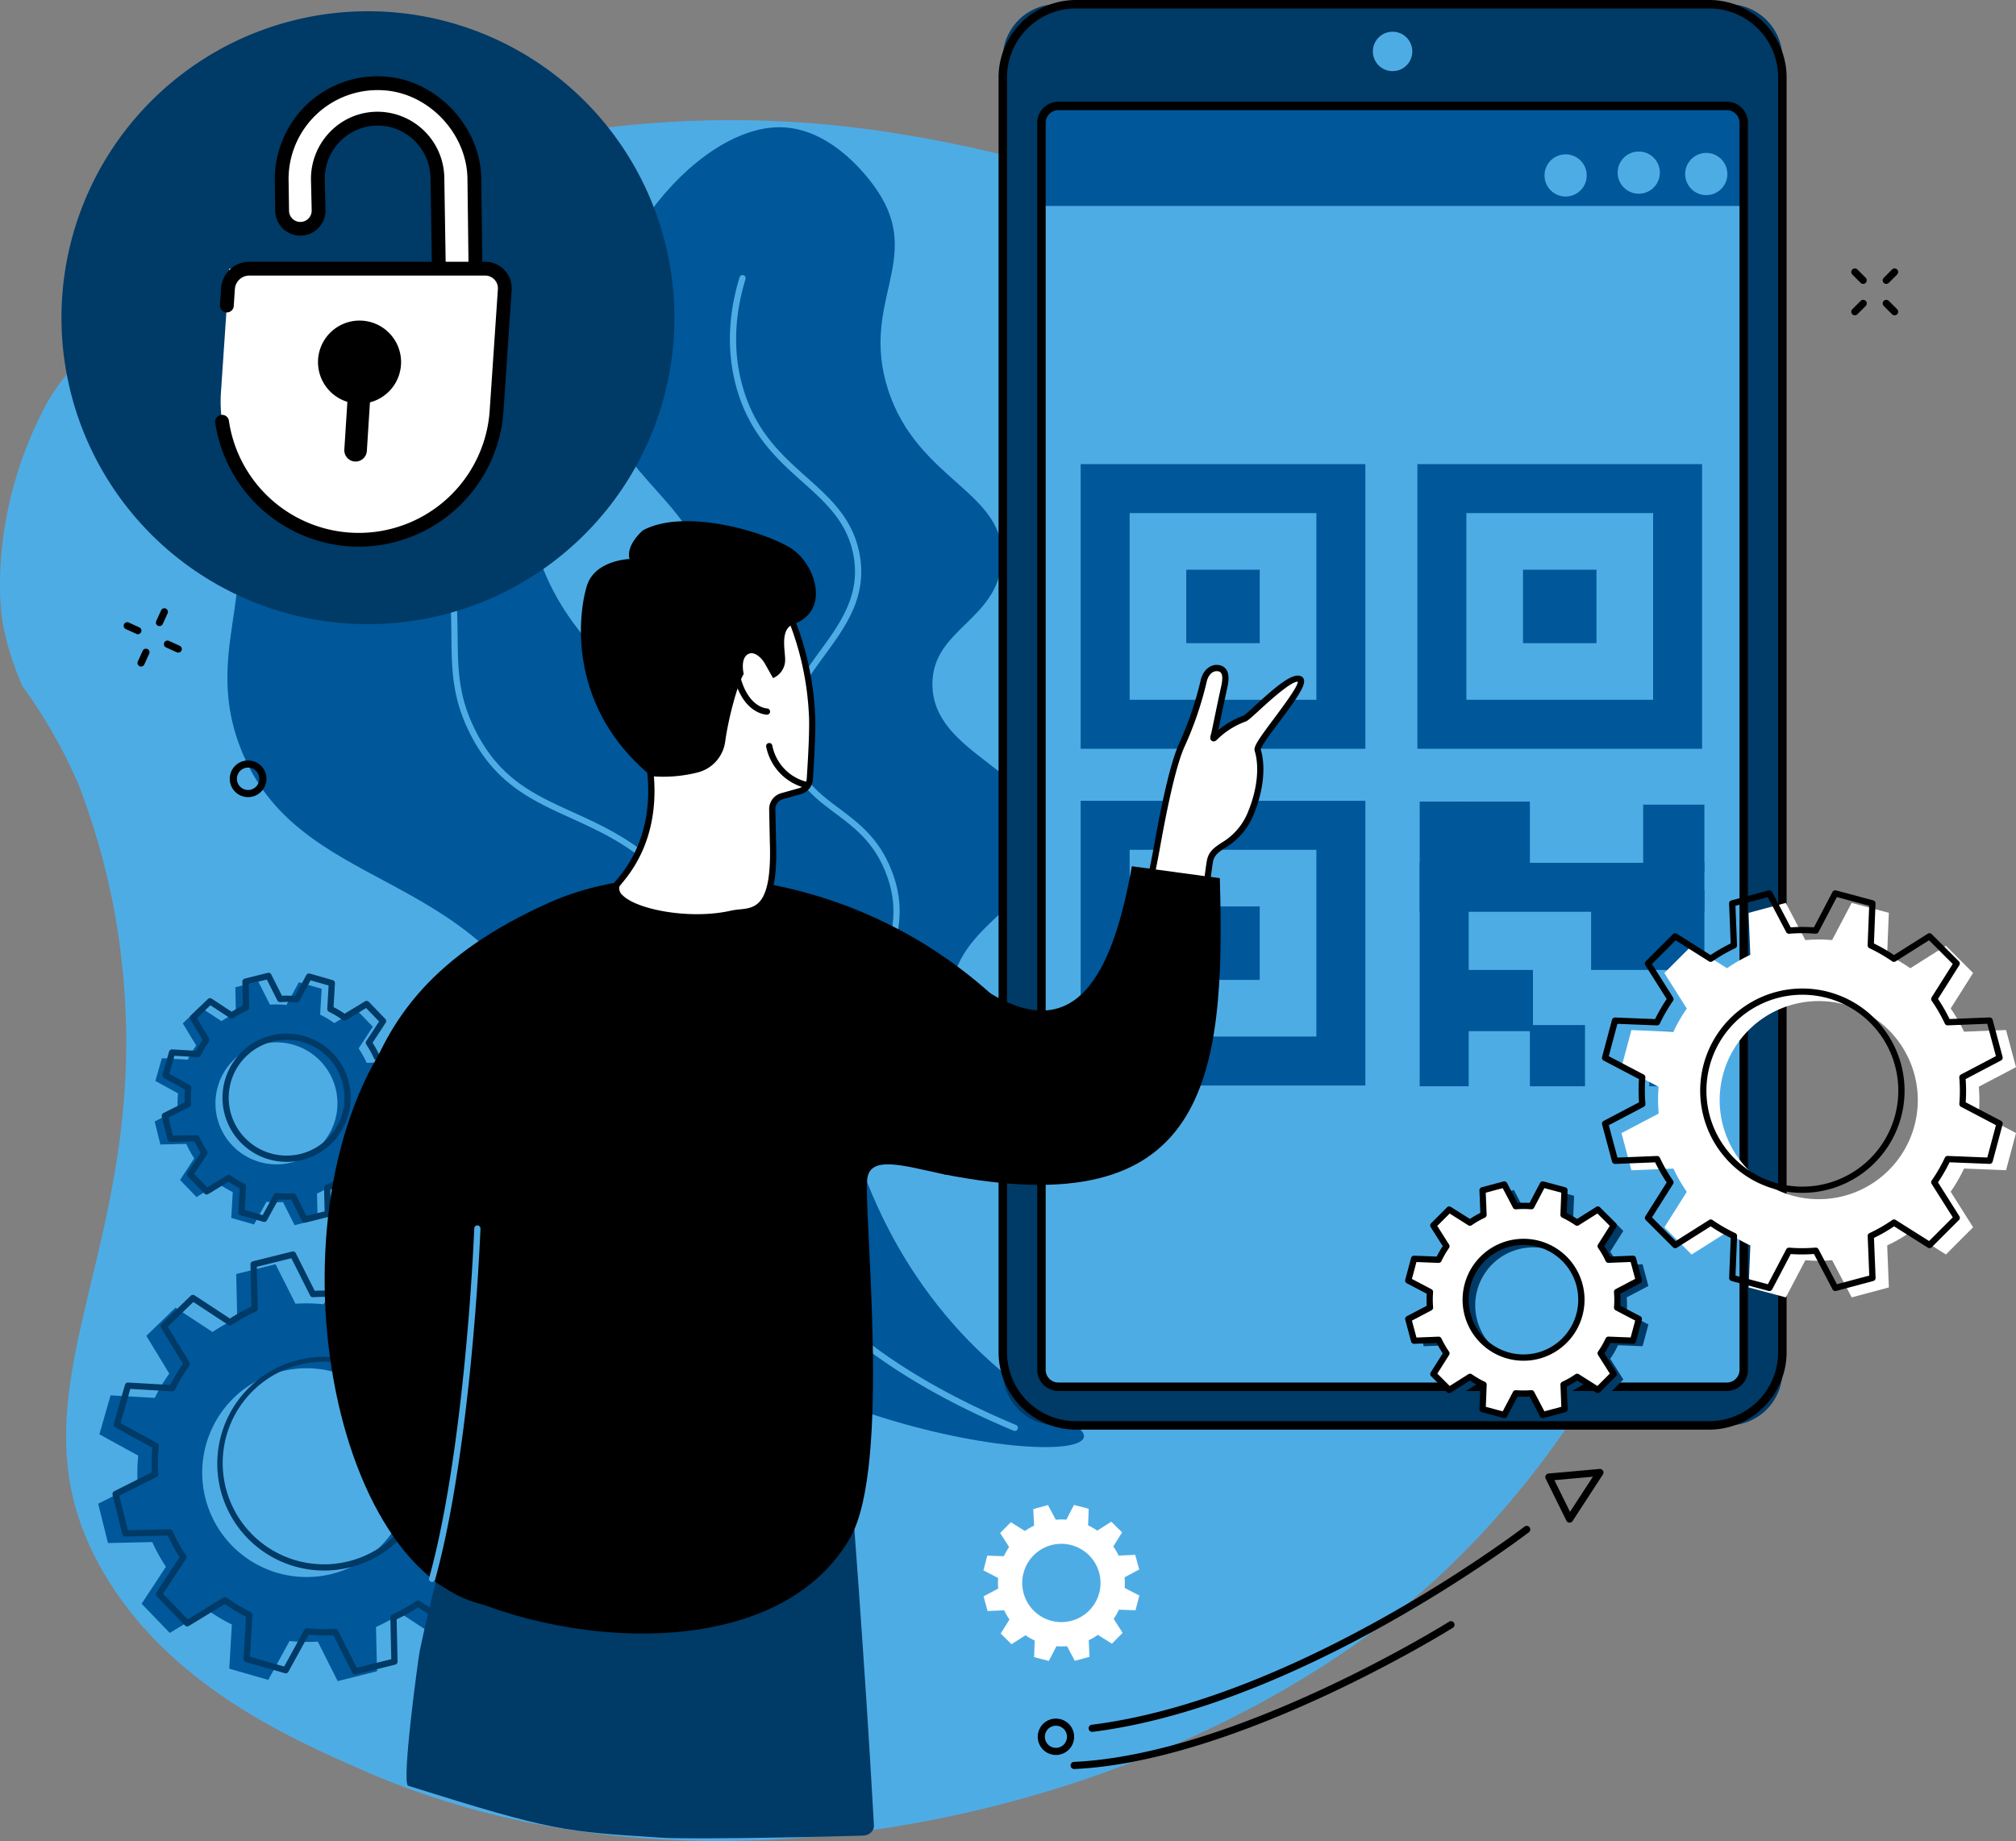
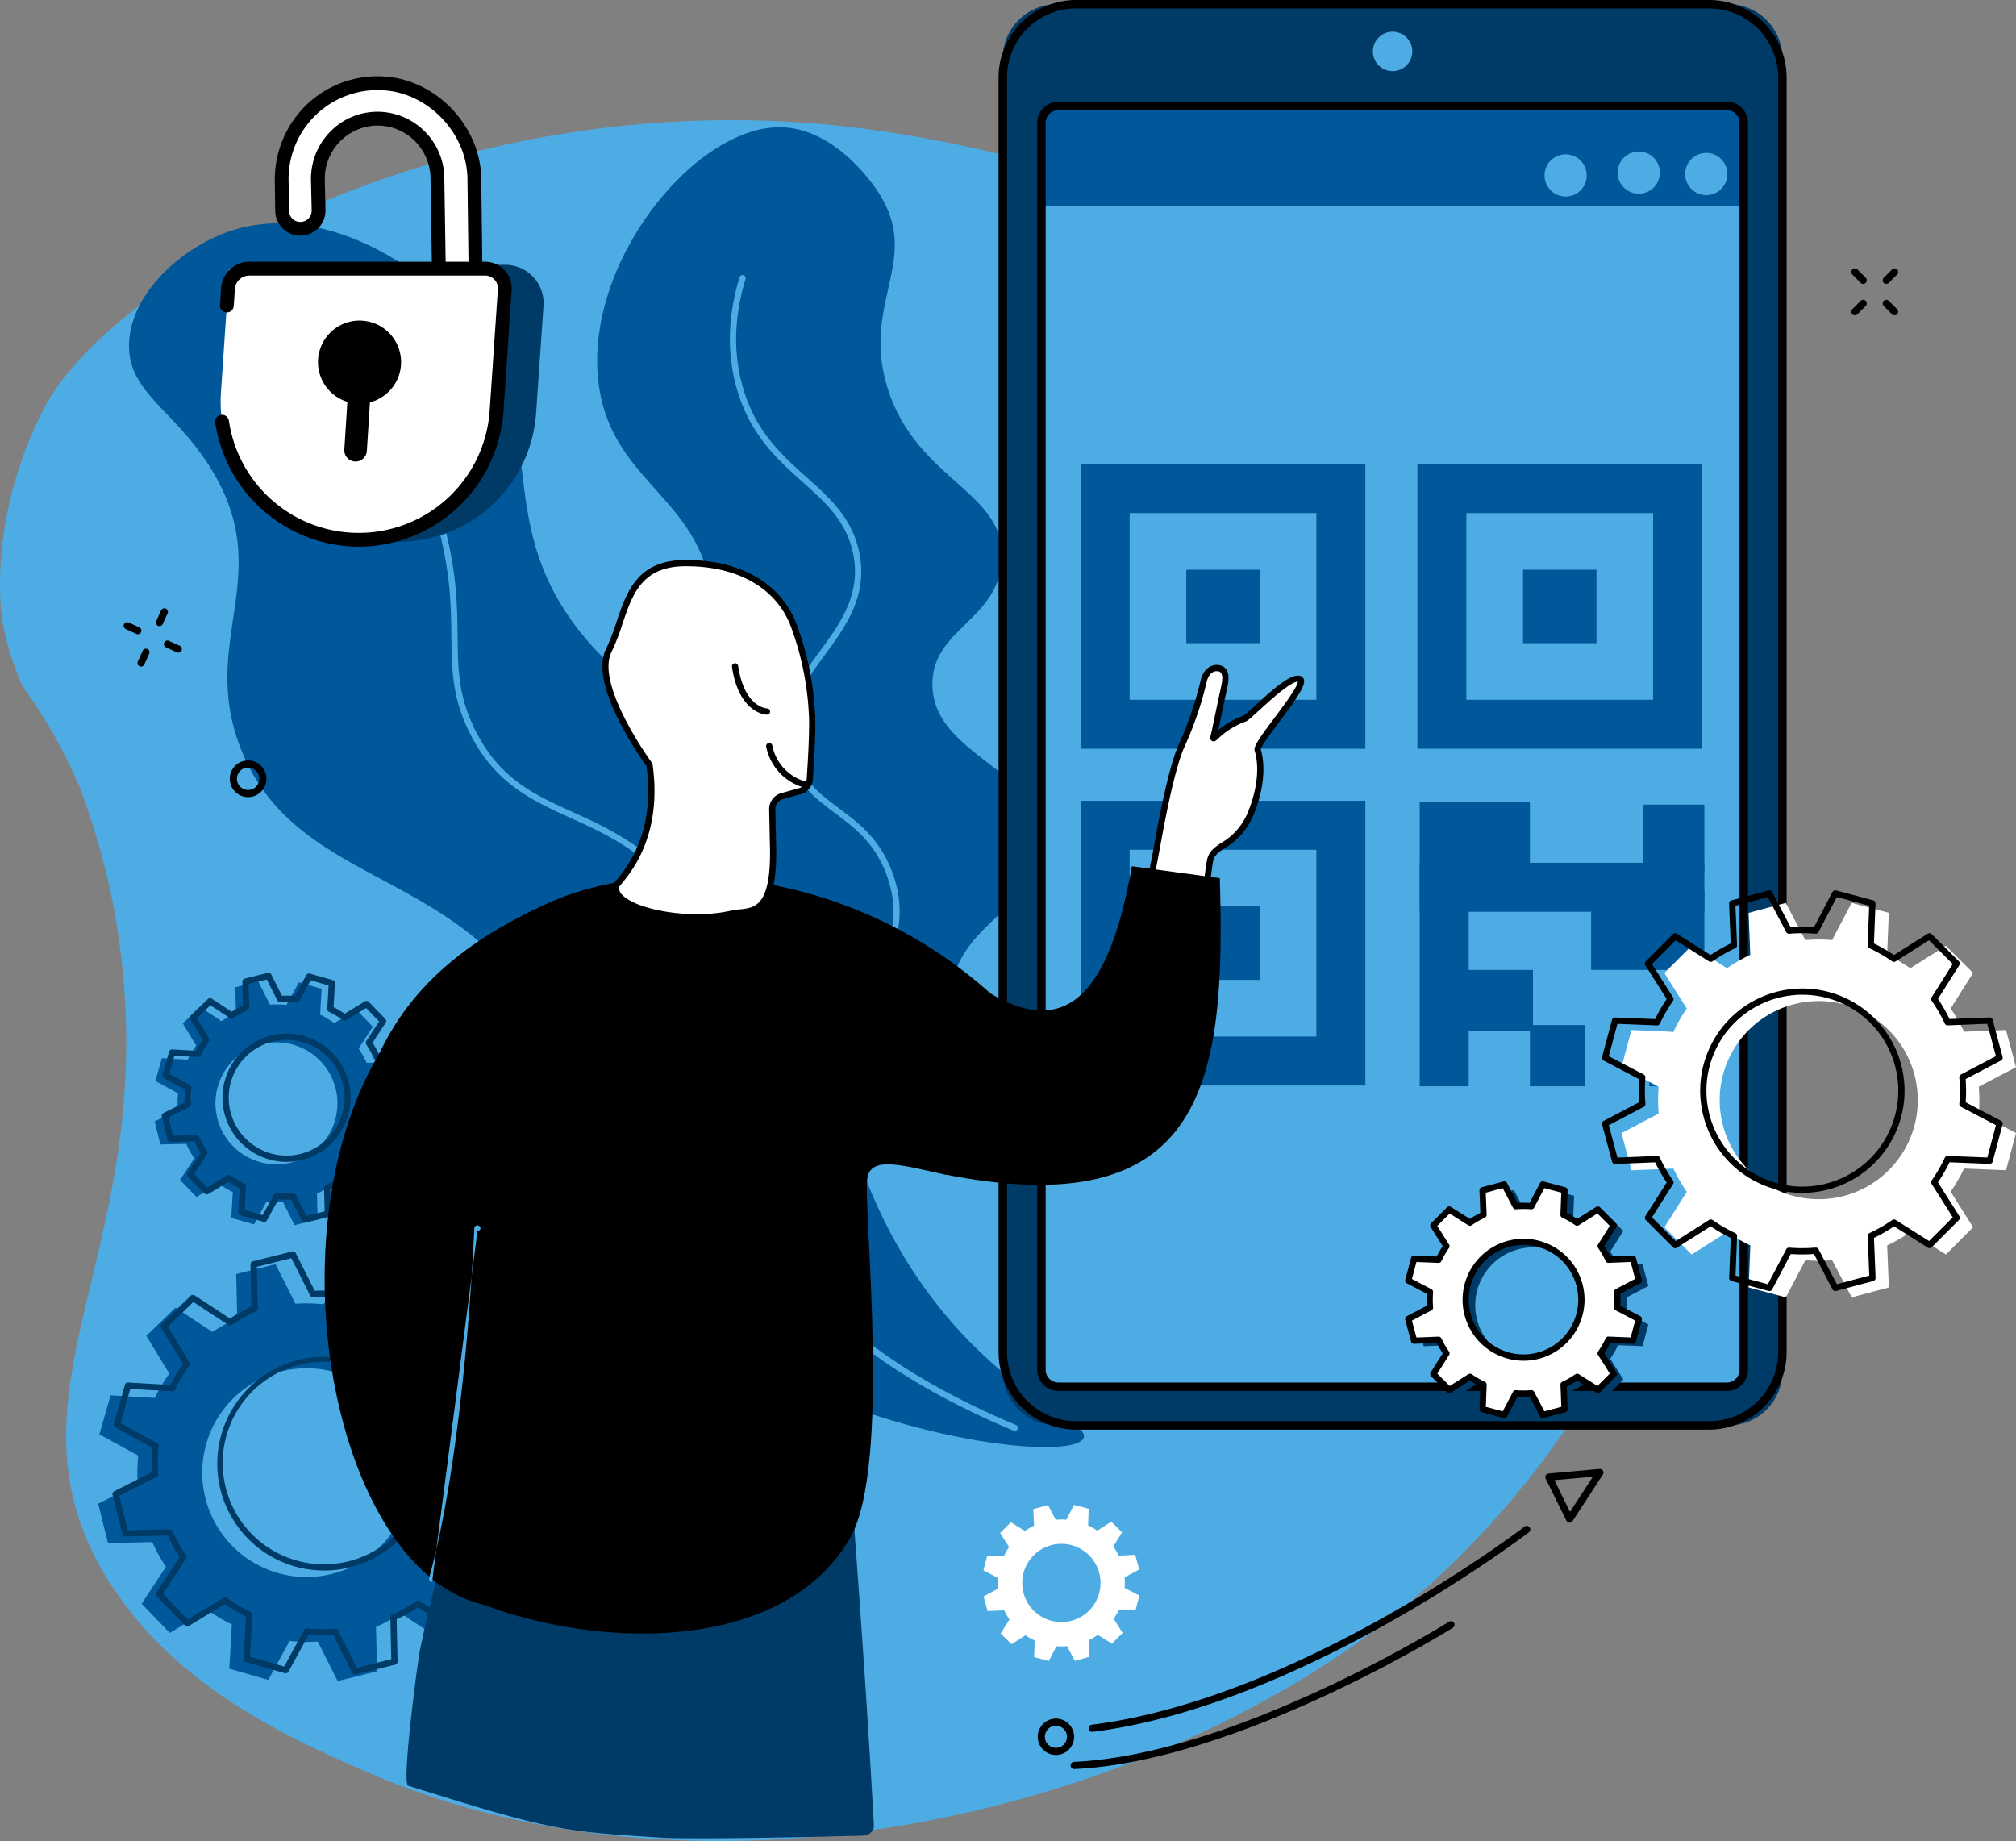
<svg xmlns="http://www.w3.org/2000/svg" id="Groupe_164" data-name="Groupe 164" width="536" height="489.474" viewBox="0 0 536 489.474">
  <rect x="0" y="0" width="536" height="489.474" fill="#808080" stroke="none" />
  <defs>
    <clipPath id="clip-path">
      <rect id="Rectangle_123" data-name="Rectangle 123" width="536" height="489.474" fill="none" />
    </clipPath>
  </defs>
  <g id="Groupe_163" data-name="Groupe 163" clip-path="url(#clip-path)">
    <path id="Tracé_4082" data-name="Tracé 4082" d="M28.187,445.1C45.851,474.342,77.3,488.151,96.8,496.714c84.3,37.017,192.921,15.251,262.224-32.708,68.406-47.338,122.756-149.64,87.422-252.211C402.934,85.475,255.867,63.012,224.995,59.553,119.422,47.725,29.387,100.389,11.749,134.425-4.034,164.879.65,191.1.65,191.1a73.633,73.633,0,0,0,5.382,17.317,136.212,136.212,0,0,1,15,26.423,194.847,194.847,0,0,1,9.642,34.686c14.785,86.522-33.468,124.3-2.487,175.578" transform="translate(0 -25.903)" fill="#4eace5" />
    <path id="Tracé_4083" data-name="Tracé 4083" d="M94.816,535.371l6.056,1.737,3.306-6.035a26.066,26.066,0,0,0,4.388.085l3.089,6.14,6.113-1.524-.154-6.881a26.4,26.4,0,0,0,3.834-2.125l5.753,3.778,4.533-4.376-3.569-5.874a26.053,26.053,0,0,0,2.254-3.766l6.87.4,1.737-6.055-6.034-3.307a26.119,26.119,0,0,0,.084-4.389l6.139-3.089-1.523-6.113-6.881.154a26.439,26.439,0,0,0-2.125-3.835l3.778-5.753-4.376-4.533-5.874,3.569a26.1,26.1,0,0,0-3.766-2.254l.4-6.87-6.056-1.737-3.307,6.034a26.171,26.171,0,0,0-4.388-.085l-3.088-6.139-6.113,1.523.154,6.881a26.409,26.409,0,0,0-3.835,2.125l-5.753-3.778-4.532,4.376,3.568,5.874a26.186,26.186,0,0,0-2.254,3.766l-6.869-.4-1.737,6.056,6.035,3.306a26.068,26.068,0,0,0-.085,4.389l-6.139,3.088,1.523,6.113,6.881-.154a26.454,26.454,0,0,0,2.125,3.835L81.2,525.283l4.376,4.532,5.874-3.568a26.077,26.077,0,0,0,3.766,2.254ZM91.241,500.44A16.218,16.218,0,1,1,102.359,520.5,16.218,16.218,0,0,1,91.241,500.44" transform="translate(-33.33 -211.557)" fill="#00579a" />
    <path id="Tracé_4084" data-name="Tracé 4084" d="M115.892,534.733a.828.828,0,0,1-.74-.456l-2.845-5.655a26.872,26.872,0,0,1-3.427-.067l-3.045,5.558a.829.829,0,0,1-.955.4l-6.056-1.738a.827.827,0,0,1-.6-.844l.364-6.326a27.121,27.121,0,0,1-2.941-1.76l-5.41,3.287A.828.828,0,0,1,89.213,527l-4.376-4.533a.828.828,0,0,1-.1-1.03l3.481-5.3a27.463,27.463,0,0,1-1.659-2.993l-6.339.142a.831.831,0,0,1-.822-.627l-1.524-6.113a.829.829,0,0,1,.432-.941l5.654-2.845a27.068,27.068,0,0,1,.067-3.427l-5.558-3.045a.828.828,0,0,1-.4-.955l1.737-6.056a.834.834,0,0,1,.844-.6l6.327.364a26.882,26.882,0,0,1,1.76-2.941l-3.287-5.41a.829.829,0,0,1,.133-1.026l4.532-4.376a.83.83,0,0,1,1.031-.1l5.3,3.48a27.4,27.4,0,0,1,2.993-1.658l-.142-6.339a.829.829,0,0,1,.629-.822l6.113-1.524a.831.831,0,0,1,.941.432l2.845,5.654a27.08,27.08,0,0,1,3.427.067l3.045-5.558a.829.829,0,0,1,.955-.4l6.056,1.737a.828.828,0,0,1,.6.844l-.364,6.327a27,27,0,0,1,2.941,1.76l5.41-3.287a.828.828,0,0,1,1.026.133l4.376,4.533a.828.828,0,0,1,.1,1.03l-3.48,5.3a27.368,27.368,0,0,1,1.659,2.993l6.339-.142a.807.807,0,0,1,.822.628l1.524,6.113a.828.828,0,0,1-.431.94l-5.655,2.845a27.064,27.064,0,0,1-.067,3.427l5.558,3.045a.828.828,0,0,1,.4.955l-1.737,6.056a.83.83,0,0,1-.844.6L135.152,514a27.17,27.17,0,0,1-1.76,2.942l3.287,5.409a.829.829,0,0,1-.133,1.026l-4.533,4.376a.828.828,0,0,1-1.03.1l-5.3-3.48a27.488,27.488,0,0,1-2.993,1.659l.142,6.338a.829.829,0,0,1-.629.823l-6.113,1.523a.832.832,0,0,1-.2.025m-3.088-7.8a.827.827,0,0,1,.74.456l2.791,5.548,4.828-1.2-.14-6.219a.831.831,0,0,1,.488-.774,25.65,25.65,0,0,0,3.715-2.058.828.828,0,0,1,.915,0l5.2,3.414,3.58-3.456-3.225-5.307a.829.829,0,0,1,.036-.915,25.331,25.331,0,0,0,2.183-3.647.829.829,0,0,1,.791-.462l6.208.357,1.372-4.782-5.454-2.988a.827.827,0,0,1-.426-.811,25.424,25.424,0,0,0,.082-4.25.827.827,0,0,1,.455-.794l5.548-2.791-1.2-4.828-6.219.139a.819.819,0,0,1-.773-.488,25.731,25.731,0,0,0-2.059-3.715.829.829,0,0,1,0-.915l3.415-5.2-3.456-3.579-5.307,3.225a.829.829,0,0,1-.915-.036,25.338,25.338,0,0,0-3.647-2.183.828.828,0,0,1-.462-.791l.357-6.208-4.783-1.372-2.988,5.454a.827.827,0,0,1-.811.426,25.313,25.313,0,0,0-4.249-.082.825.825,0,0,1-.795-.454L105.8,470.1l-4.828,1.2.139,6.219a.83.83,0,0,1-.488.774,25.78,25.78,0,0,0-3.715,2.058.828.828,0,0,1-.915,0l-5.2-3.415L87.216,480.4l3.225,5.307a.83.83,0,0,1-.036.915,25.192,25.192,0,0,0-2.183,3.646.829.829,0,0,1-.791.462l-6.208-.357-1.372,4.782L85.3,498.14a.828.828,0,0,1,.426.811,25.367,25.367,0,0,0-.082,4.25.829.829,0,0,1-.455.795l-5.547,2.791,1.2,4.828,6.219-.139a.81.81,0,0,1,.774.488,25.614,25.614,0,0,0,2.058,3.714.828.828,0,0,1,0,.915l-3.415,5.2,3.456,3.579,5.307-3.224a.828.828,0,0,1,.915.036,25.374,25.374,0,0,0,3.647,2.183.829.829,0,0,1,.462.791l-.357,6.208,4.782,1.372,2.988-5.454a.822.822,0,0,1,.811-.426,25.352,25.352,0,0,0,4.249.082l.055,0m-1.712-8.363a17.05,17.05,0,1,1,4.676-33.44,17.053,17.053,0,0,1-4.676,33.44m-14.818-21.3a15.39,15.39,0,1,0,19.037-10.55,15.408,15.408,0,0,0-19.037,10.55" transform="translate(-34.856 -209.667)" fill="#003a66" />
    <path id="Tracé_4085" data-name="Tracé 4085" d="M82.121,716.145l10.363,2.972,5.658-10.326a44.681,44.681,0,0,0,7.509.145l5.285,10.506,10.46-2.607-.263-11.774a45.247,45.247,0,0,0,6.562-3.636l9.844,6.465,7.756-7.488-6.106-10.051a44.689,44.689,0,0,0,3.858-6.445l11.755.677,2.972-10.363-10.326-5.658a44.747,44.747,0,0,0,.145-7.509l10.506-5.285-2.607-10.461-11.775.263a45.285,45.285,0,0,0-3.636-6.562l6.465-9.844-7.488-7.756-10.05,6.107a44.639,44.639,0,0,0-6.445-3.858l.677-11.755-10.363-2.973-5.658,10.327a44.636,44.636,0,0,0-7.509-.145l-5.285-10.506-10.46,2.607.263,11.775a45.239,45.239,0,0,0-6.561,3.636l-9.844-6.465-7.756,7.488L66.172,637.7a44.684,44.684,0,0,0-3.858,6.444l-11.755-.677-2.972,10.363,10.326,5.657a44.694,44.694,0,0,0-.145,7.51L47.262,672.28l2.607,10.46,11.775-.263a45.215,45.215,0,0,0,3.636,6.561l-6.465,9.844,7.488,7.756,10.05-6.106A44.657,44.657,0,0,0,82.8,704.39ZM76,656.372A27.752,27.752,0,1,1,95.028,690.7,27.753,27.753,0,0,1,76,656.372" transform="translate(-21.16 -272.482)" fill="#00579a" />
    <path id="Tracé_4086" data-name="Tracé 4086" d="M118.665,714.944a.828.828,0,0,1-.74-.457l-5.04-10.018a45.579,45.579,0,0,1-6.551-.127l-5.4,9.847a.828.828,0,0,1-.955.4l-10.363-2.972a.827.827,0,0,1-.6-.844l.645-11.21a45.64,45.64,0,0,1-5.622-3.365l-9.584,5.824a.829.829,0,0,1-1.027-.133l-7.488-7.756a.828.828,0,0,1-.1-1.031l6.166-9.389a46.132,46.132,0,0,1-3.171-5.722l-11.23.251a.83.83,0,0,1-.822-.628l-2.607-10.46a.828.828,0,0,1,.431-.941l10.018-5.04a45.726,45.726,0,0,1,.127-6.551l-9.847-5.4a.829.829,0,0,1-.4-.955l2.973-10.363a.83.83,0,0,1,.843-.6l11.21.645a45.7,45.7,0,0,1,3.365-5.622l-5.823-9.584a.83.83,0,0,1,.133-1.026l7.756-7.488a.829.829,0,0,1,1.031-.1l9.388,6.166a46.187,46.187,0,0,1,5.722-3.171l-.251-11.23a.828.828,0,0,1,.628-.822l10.46-2.607a.829.829,0,0,1,.94.432l5.04,10.018a45.739,45.739,0,0,1,6.551.127l5.4-9.847a.828.828,0,0,1,.955-.4l10.363,2.972a.827.827,0,0,1,.6.844l-.645,11.21a45.715,45.715,0,0,1,5.622,3.365l9.583-5.823a.829.829,0,0,1,1.027.133l7.488,7.755a.828.828,0,0,1,.1,1.031l-6.166,9.388a46.227,46.227,0,0,1,3.171,5.722l11.23-.251a.844.844,0,0,1,.822.628l2.607,10.461a.827.827,0,0,1-.431.94l-10.018,5.04a45.723,45.723,0,0,1-.127,6.551l9.847,5.4a.829.829,0,0,1,.4.955l-2.973,10.362a.835.835,0,0,1-.843.6l-11.21-.646a45.753,45.753,0,0,1-3.365,5.622l5.823,9.584a.829.829,0,0,1-.133,1.026l-7.756,7.488a.829.829,0,0,1-1.031.1l-9.389-6.166a46.191,46.191,0,0,1-5.722,3.171l.251,11.23a.828.828,0,0,1-.629.822l-10.46,2.607a.827.827,0,0,1-.2.025m-5.285-12.163a.828.828,0,0,1,.74.456l4.987,9.914,9.176-2.287-.249-11.113a.83.83,0,0,1,.488-.774,44.578,44.578,0,0,0,6.442-3.569.827.827,0,0,1,.915,0l9.291,6.1,6.8-6.568-5.763-9.484a.829.829,0,0,1,.036-.915,44.025,44.025,0,0,0,3.786-6.325.826.826,0,0,1,.791-.462l11.094.639,2.608-9.09-9.746-5.339a.828.828,0,0,1-.426-.811,43.937,43.937,0,0,0,.142-7.37.829.829,0,0,1,.455-.795L164.863,650l-2.286-9.175-11.113.249a.81.81,0,0,1-.774-.488,44.585,44.585,0,0,0-3.569-6.441.829.829,0,0,1,0-.915l6.1-9.29-6.568-6.8-9.484,5.763a.83.83,0,0,1-.915-.036,44.05,44.05,0,0,0-6.325-3.786.827.827,0,0,1-.462-.791l.638-11.094-9.089-2.607-5.34,9.746a.824.824,0,0,1-.811.426,44.018,44.018,0,0,0-7.37-.142.811.811,0,0,1-.795-.454l-4.987-9.914-9.176,2.286.249,11.113a.83.83,0,0,1-.488.774,44.507,44.507,0,0,0-6.442,3.569.829.829,0,0,1-.915,0l-9.291-6.1-6.8,6.568,5.763,9.484a.829.829,0,0,1-.036.915,43.9,43.9,0,0,0-3.786,6.324.828.828,0,0,1-.791.462L58.9,639l-2.608,9.09,9.746,5.339a.828.828,0,0,1,.426.811,43.937,43.937,0,0,0-.142,7.37.829.829,0,0,1-.455.795L55.954,667.4l2.286,9.175,11.113-.249a.807.807,0,0,1,.774.488,44.541,44.541,0,0,0,3.569,6.442.828.828,0,0,1,0,.915l-6.1,9.291,6.568,6.8,9.484-5.763a.829.829,0,0,1,.916.036,43.9,43.9,0,0,0,6.324,3.786.828.828,0,0,1,.462.791l-.638,11.094,9.089,2.607,5.34-9.746a.821.821,0,0,1,.811-.426,43.935,43.935,0,0,0,7.371.142l.054,0m-2.929-15.49a28.706,28.706,0,0,1-7.923-1.121,28.408,28.408,0,1,1,7.923,1.121m-.031-55.521a26.934,26.934,0,1,0,7.413,1.047,26.973,26.973,0,0,0-7.413-1.047" transform="translate(-24.249 -269.726)" fill="#003a66" />
    <path id="Tracé_4087" data-name="Tracé 4087" d="M406.25,329.047c4.452-5.914-24.9-16.5-24.5-37.274.361-18.982,25.122-23.858,24.393-41.246-.78-18.607-29.521-22.248-29.534-41.215-.011-14.616,17.055-16.819,18.44-32.453,1.665-18.785-22.469-21.283-30.311-46.09-7.324-23.168,9.518-34.3-2.771-52.644-1.6-2.389-11.571-16.657-25.711-16.866-23-.34-52.72,36.589-48.345,68.54,3.683,26.9,28.781,30.15,30.25,58.732,1.245,24.225-16.457,28.279-10.7,47.07,6.815,22.237,33.883,23.988,39.451,49.05,2.917,13.128-3.59,16.785,1.748,26.071,11.274,19.611,52.681,24.843,57.589,18.324" transform="translate(-128.708 -27.426)" fill="#00579a" />
    <path id="Tracé_4088" data-name="Tracé 4088" d="M425.509,357.829a.825.825,0,0,1-.245-.038c-17.859-5.533-29.136-13.346-33.516-23.22-3.344-7.538-1.454-13.59.546-20,1.98-6.346,4.028-12.908,1.108-21.641-3.092-9.247-8.66-13.413-14.045-17.443-5.3-3.965-10.3-7.71-12.541-15.758-3.164-11.385,2.73-19.441,8.43-27.232,5.446-7.443,11.076-15.14,8.919-25.9-1.741-8.689-7.437-13.778-13.467-19.167-6.588-5.887-14.054-12.56-17.554-25.008-2.6-9.253-2.332-19.15.8-29.416a.828.828,0,1,1,1.585.484c-3.04,9.957-3.307,19.541-.792,28.484,3.369,11.983,10.331,18.2,17.064,24.221,6.242,5.578,12.137,10.847,13.987,20.077,2.3,11.48-3.549,19.476-9.206,27.208-5.718,7.816-11.119,15.2-8.17,25.81,2.086,7.5,6.87,11.084,11.937,14.875,5.589,4.182,11.367,8.506,14.624,18.244,3.09,9.24.865,16.37-1.1,22.66-1.9,6.1-3.7,11.865-.613,18.833,4.178,9.418,15.109,16.924,32.492,22.31a.828.828,0,0,1-.245,1.62" transform="translate(-157.315 -59.285)" fill="#4eace5" />
    <path id="Tracé_4089" data-name="Tracé 4089" d="M315.9,430.465c2-4.571-23.438-11.4-44.827-43.6-12.951-19.5-17.932-38.531-22.455-56.4-11.19-44.218-2.006-52.882-13.877-73.46-14.246-24.7-32.213-15.19-52.491-40.622-25.01-31.367-6.3-56.639-31.934-84.886-14.006-15.435-38.9-29.163-60.772-22.125-13.239,4.26-27.074,16.672-27.434,30.184-.349,13.04,12.111,17.395,21.861,33.274,17.409,28.353-3.355,45.341,7.74,74.076,15.056,39,62.343,31.135,82.556,77.607,8.141,18.717,1.147,21.549,8.365,39.423C207,424.252,311.94,439.5,315.9,430.465" transform="translate(-27.806 -48.118)" fill="#00579a" />
    <path id="Tracé_4090" data-name="Tracé 4090" d="M347.212,458.033a.828.828,0,0,1-.32-.065c-20.923-8.776-37.662-19.142-49.754-30.808-9.8-9.458-16.809-20.039-20.821-31.447-4.2-11.934-4.671-23.215-5.13-34.124-.683-16.25-1.328-31.6-14.234-47.1-9.093-10.92-18.62-15.249-27.833-19.435-10.343-4.7-20.112-9.139-26.834-22.619-4.674-9.373-4.758-16.887-4.855-25.586-.1-8.537-.2-18.214-4.416-32.424A129.5,129.5,0,0,0,173.075,174.6a.829.829,0,0,1,1.337-.98,131.179,131.179,0,0,1,20.193,40.335c4.276,14.432,4.386,24.23,4.483,32.876.1,8.845.177,15.832,4.682,24.866,6.46,12.954,15.532,17.077,26.037,21.85,8.945,4.065,19.085,8.672,28.421,19.884,13.264,15.93,13.921,31.551,14.616,48.09.453,10.788.922,21.942,5.037,33.643,8.776,24.954,32.211,45.571,69.653,61.277a.829.829,0,0,1-.321,1.593" transform="translate(-77.417 -77.581)" fill="#4eace5" />
    <path id="Tracé_4091" data-name="Tracé 4091" d="M525.009,789.33a.951.951,0,0,1-.117-1.894c55.2-6.9,114.472-52.221,115.065-52.678a.95.95,0,1,1,1.16,1.505c-.6.46-60.275,46.1-115.99,53.059a.956.956,0,0,1-.118.008" transform="translate(-234.629 -328.873)" />
    <path id="Tracé_4092" data-name="Tracé 4092" d="M516.377,819.755a.95.95,0,0,1-.043-1.9c43.127-1.989,99.142-36.917,99.7-37.27a.95.95,0,0,1,1.012,1.609c-.566.355-57.006,35.547-100.627,37.559h-.045" transform="translate(-230.764 -349.414)" />
    <path id="Tracé_4093" data-name="Tracé 4093" d="M504.407,837.017a4.836,4.836,0,1,1,3.459-1.452,4.821,4.821,0,0,1-3.459,1.452m-2.054-2.736a2.938,2.938,0,1,0-.045-4.154,2.941,2.941,0,0,0,.045,4.154" transform="translate(-223.665 -370.415)" />
    <path id="Tracé_4094" data-name="Tracé 4094" d="M750.382,721.44l-.056,0a.95.95,0,0,1-.8-.529l-5.506-11.169a.951.951,0,0,1,.768-1.367l13.563-1.213a.95.95,0,0,1,.881,1.465l-8.057,12.382a.95.95,0,0,1-.8.432m-4.04-11.3,4.155,8.428,6.08-9.344Z" transform="translate(-333.066 -316.604)" />
    <path id="Tracé_4095" data-name="Tracé 4095" d="M892.169,148.456a.95.95,0,0,1-.672-1.622l2.21-2.211a.95.95,0,0,1,1.344,1.344l-2.21,2.21a.948.948,0,0,1-.672.278" transform="translate(-399.011 -64.625)" />
    <path id="Tracé_4096" data-name="Tracé 4096" d="M907.288,133.336a.95.95,0,0,1-.672-1.623l2.211-2.21a.95.95,0,0,1,1.344,1.344l-2.21,2.21a.948.948,0,0,1-.672.278" transform="translate(-405.78 -57.856)" />
    <path id="Tracé_4097" data-name="Tracé 4097" d="M909.5,148.456a.948.948,0,0,1-.672-.278l-2.21-2.21a.95.95,0,0,1,1.344-1.344l2.211,2.21a.95.95,0,0,1-.672,1.623" transform="translate(-405.78 -64.625)" />
    <path id="Tracé_4098" data-name="Tracé 4098" d="M894.379,133.336a.948.948,0,0,1-.672-.278l-2.21-2.21a.95.95,0,1,1,1.344-1.344l2.21,2.21a.95.95,0,0,1-.672,1.622" transform="translate(-399.011 -57.856)" />
    <path id="Tracé_4099" data-name="Tracé 4099" d="M67.138,317.028a.95.95,0,0,1-.864-1.345l1.3-2.844a.95.95,0,0,1,1.73.788L68,316.471a.951.951,0,0,1-.865.557" transform="translate(-29.633 -139.813)" />
    <path id="Tracé_4100" data-name="Tracé 4100" d="M76,297.569a.951.951,0,0,1-.864-1.345l1.3-2.844a.95.95,0,1,1,1.73.788l-1.3,2.845a.951.951,0,0,1-.865.557" transform="translate(-33.602 -131.101)" />
    <path id="Tracé_4101" data-name="Tracé 4101" d="M82.742,311.584a.948.948,0,0,1-.393-.086L79.5,310.2a.951.951,0,1,1,.789-1.73l2.845,1.3a.951.951,0,0,1-.395,1.815" transform="translate(-35.346 -138.069)" />
    <path id="Tracé_4102" data-name="Tracé 4102" d="M63.283,302.721a.953.953,0,0,1-.394-.086l-2.845-1.3a.951.951,0,0,1,.789-1.73l2.845,1.3a.951.951,0,0,1-.395,1.815" transform="translate(-26.634 -134.101)" />
    <path id="Tracé_4103" data-name="Tracé 4103" d="M115.48,375.836a4.875,4.875,0,1,1,4.876-4.876,4.881,4.881,0,0,1-4.876,4.876m0-7.85a2.975,2.975,0,1,0,2.975,2.975,2.978,2.978,0,0,0-2.975-2.975" transform="translate(-49.519 -163.901)" />
    <path id="Tracé_4104" data-name="Tracé 4104" d="M514.852,741.656l-1.066-3.9-4.408.2a16.775,16.775,0,0,0-1.417-2.434l2.334-3.741-2.872-2.843-3.718,2.38a16.912,16.912,0,0,0-2.442-1.393l.152-4.414-3.908-1.025-2.028,3.915a16.761,16.761,0,0,0-2.814.02l-2.073-3.9-3.9,1.068.2,4.411a16.8,16.8,0,0,0-2.432,1.418l-3.738-2.336-2.841,2.875,2.378,3.72a17.03,17.03,0,0,0-1.392,2.444l-4.411-.152-1.024,3.91,3.912,2.03a16.723,16.723,0,0,0,.02,2.817l-3.895,2.074,1.067,3.9,4.407-.2a16.753,16.753,0,0,0,1.417,2.434l-2.333,3.741,2.872,2.843,3.718-2.379a16.965,16.965,0,0,0,2.442,1.393l-.152,4.414,3.908,1.025,2.028-3.915a16.76,16.76,0,0,0,2.814-.02l2.073,3.9,3.9-1.068-.2-4.411a16.673,16.673,0,0,0,2.432-1.418l3.738,2.336,2.841-2.874-2.378-3.721a17.007,17.007,0,0,0,1.392-2.444l4.41.152,1.024-3.911-3.912-2.03a16.773,16.773,0,0,0-.02-2.816Zm-17.943,13.611a10.407,10.407,0,1,1,7.284-12.786,10.4,10.4,0,0,1-7.284,12.786" transform="translate(-211.964 -324.363)" fill="#fff" />
    <path id="Tracé_4105" data-name="Tracé 4105" d="M497.112,379.885h178.55a14.361,14.361,0,0,0,14.361-14.361V16.393A14.361,14.361,0,0,0,675.662,2.031H497.112a14.362,14.362,0,0,0-14.361,14.362V365.524a14.361,14.361,0,0,0,14.361,14.361" transform="translate(-216.134 -0.909)" fill="#003a66" />
    <path id="Tracé_4106" data-name="Tracé 4106" d="M669.668,380.1H501.287a20.591,20.591,0,0,1-20.568-20.567V20.567A20.591,20.591,0,0,1,501.287,0H669.668a20.591,20.591,0,0,1,20.567,20.567V359.53A20.591,20.591,0,0,1,669.668,380.1M501.287,2.243a18.345,18.345,0,0,0-18.324,18.324V359.53a18.345,18.345,0,0,0,18.324,18.324H669.668a18.345,18.345,0,0,0,18.324-18.324V20.567A18.345,18.345,0,0,0,669.668,2.243Z" transform="translate(-215.225)" />
    <path id="Tracé_4107" data-name="Tracé 4107" d="M688.076,388.217V54.317A3.315,3.315,0,0,0,684.761,51H504.675a3.315,3.315,0,0,0-3.315,3.315v333.9a3.316,3.316,0,0,0,3.315,3.315H684.761a3.316,3.316,0,0,0,3.315-3.315" transform="translate(-224.466 -22.834)" fill="#4eace5" />
    <path id="Tracé_4108" data-name="Tracé 4108" d="M666.152,25.754a5.241,5.241,0,1,0-5.241-5.241,5.24,5.24,0,0,0,5.241,5.241" transform="translate(-295.899 -6.838)" fill="#4eace5" />
    <path id="Tracé_4109" data-name="Tracé 4109" d="M502.294,77.328V55.115a4.952,4.952,0,0,1,4.795-4.709H684.827a4.627,4.627,0,0,1,4.424,4.709V77.328Z" transform="translate(-224.884 -22.567)" fill="#00579a" />
    <path id="Tracé_4110" data-name="Tracé 4110" d="M811.248,79.231a5.609,5.609,0,1,0,5.609-5.608,5.608,5.608,0,0,0-5.609,5.608" transform="translate(-363.207 -32.962)" fill="#4eace5" />
    <path id="Tracé_4111" data-name="Tracé 4111" d="M778.75,78.554a5.609,5.609,0,1,0,5.608-5.608,5.608,5.608,0,0,0-5.608,5.608" transform="translate(-348.657 -32.659)" fill="#4eace5" />
    <path id="Tracé_4112" data-name="Tracé 4112" d="M743.545,79.908a5.609,5.609,0,1,0,5.609-5.608,5.608,5.608,0,0,0-5.609,5.608" transform="translate(-332.896 -33.265)" fill="#4eace5" />
    <path id="Tracé_4113" data-name="Tracé 4113" d="M682.678,391.744H504.941a5.618,5.618,0,0,1-5.611-5.611V54.581a5.618,5.618,0,0,1,5.611-5.611H682.678a5.618,5.618,0,0,1,5.611,5.611V386.133a5.618,5.618,0,0,1-5.611,5.611M504.941,51.213a3.371,3.371,0,0,0-3.368,3.367V386.133a3.371,3.371,0,0,0,3.368,3.368H682.678a3.371,3.371,0,0,0,3.367-3.368V54.581a3.371,3.371,0,0,0-3.367-3.367Z" transform="translate(-223.557 -21.925)" />
    <path id="Tracé_4114" data-name="Tracé 4114" d="M582.906,286.086H533.258V236.438h49.647Zm13.022-62.67H520.236v75.692h75.692V223.416Z" transform="translate(-232.917 -100.027)" fill="#00579a" />
    <rect id="Rectangle_112" data-name="Rectangle 112" width="19.533" height="19.533" transform="translate(315.398 151.469)" fill="#00579a" />
    <path id="Tracé_4115" data-name="Tracé 4115" d="M582.906,448.191H533.258V398.543h49.647Zm13.022-62.67H520.236v75.692h75.692V385.521Z" transform="translate(-232.917 -172.603)" fill="#00579a" />
    <rect id="Rectangle_113" data-name="Rectangle 113" width="13.022" height="75.692" transform="translate(377.458 213.122)" fill="#00579a" />
    <rect id="Rectangle_114" data-name="Rectangle 114" width="75.692" height="13.022" transform="translate(377.458 229.399)" fill="#00579a" />
    <rect id="Rectangle_115" data-name="Rectangle 115" width="19.533" height="19.533" transform="translate(315.398 240.997)" fill="#00579a" />
    <path id="Tracé_4116" data-name="Tracé 4116" d="M745.01,286.086H695.363V236.438H745.01Zm13.023-62.67H682.341v75.692h75.692V223.416Z" transform="translate(-305.494 -100.027)" fill="#00579a" />
    <rect id="Rectangle_116" data-name="Rectangle 116" width="19.533" height="19.533" transform="translate(404.927 151.469)" fill="#00579a" />
    <rect id="Rectangle_117" data-name="Rectangle 117" width="20.347" height="17.906" transform="translate(386.41 213.121)" fill="#00579a" />
    <rect id="Rectangle_118" data-name="Rectangle 118" width="16.278" height="17.906" transform="translate(436.871 213.935)" fill="#00579a" />
    <rect id="Rectangle_119" data-name="Rectangle 119" width="30.114" height="21.161" transform="translate(423.035 236.724)" fill="#00579a" />
    <rect id="Rectangle_120" data-name="Rectangle 120" width="21.975" height="16.278" transform="translate(385.597 257.885)" fill="#00579a" />
    <rect id="Rectangle_121" data-name="Rectangle 121" width="14.65" height="16.278" transform="translate(406.757 272.535)" fill="#00579a" />
    <rect id="Rectangle_122" data-name="Rectangle 122" width="14.65" height="14.65" transform="translate(438.499 274.164)" fill="#00579a" />
    <path id="Tracé_4117" data-name="Tracé 4117" d="M223.822,671c-10.479,14.52-18.479,39.342-24.583,68.206-.4,1.9-4.955,35.415-3.1,36,38.66,12.15,41.421,12.15,67.379,13.807,6.548.418,34.242,0,53.441-.545,1.665-.047,3.1-1.125,3.007-2.789-2.381-43.67-6.527-96.321-6.527-96.321Z" transform="translate(-87.616 -300.416)" fill="#003a66" />
    <path id="Tracé_4118" data-name="Tracé 4118" d="M445.716,405.947s24.224,16.305,35.547,13.234c15.933-4.321,22.946-44.91,23.632-48.513s3.756-21.873,6.94-28.69a91.5,91.5,0,0,0,5.775-17c.579-2.43,2.233-3.606,3.874-3.356,1.443.22,2.4,1.35,1.588,4.974-.938,4.192-1.772,8.407-2.538,11.992-.242,1.128-.7,2.194.093,1.393a21.564,21.564,0,0,1,7.858-4.956c1.325-.443,11.887-11.887,14.7-10.483,2.511,1.256-11.807,16.94-11.232,18.814,1.418,4.623.606,10.8-1.638,16.377-3.818,9.492-9.922,8.426-10.978,12.9s-6.561,61.165-10.966,71.544c-6.335,14.926-67.092,4.033-67.092,4.033Z" transform="translate(-197.565 -143.981)" fill="#fff" />
    <path id="Tracé_4119" data-name="Tracé 4119" d="M480.371,452.2c-18.164,0-38.524-3.587-39.974-3.847l-.758-.136,4.666-44.4,1.143.769c.24.161,24.042,16.059,34.867,13.122,13.83-3.751,21.059-37.22,22.945-47.389l.089-.479c.077-.406.185-1,.32-1.74,1.043-5.744,3.814-21,6.683-27.145a90.587,90.587,0,0,0,5.72-16.838c.638-2.678,2.614-4.316,4.8-3.983a2.808,2.808,0,0,1,1.992,1.177c.686,1,.778,2.573.281,4.8-.59,2.635-1.132,5.248-1.656,7.776-.253,1.22-.5,2.4-.737,3.53a21.944,21.944,0,0,1,6.734-3.843,36.511,36.511,0,0,0,3.023-2.635c5.578-5.118,10.029-8.943,12.306-7.8a1.34,1.34,0,0,1,.708.907c.39,1.644-1.831,4.857-6.637,11.294-1.985,2.66-4.693,6.286-4.857,7.195,1.362,4.542.734,10.83-1.686,16.846a18.225,18.225,0,0,1-7.782,9.35c-1.618,1.074-2.786,1.85-3.159,3.427-.294,1.245-.992,7.079-1.877,14.464-2.227,18.6-5.954,49.723-9.133,57.214-2.747,6.469-14.806,8.371-28.027,8.372m-38.923-5.347a290.79,290.79,0,0,0,30.323,3.439c20.522,1.1,32.66-1.359,35.1-7.111,3.088-7.275,6.8-38.254,9.013-56.763.925-7.728,1.594-13.312,1.909-14.648.522-2.214,2.067-3.239,3.854-4.426a16.567,16.567,0,0,0,7.161-8.588c2.3-5.712,2.9-11.628,1.614-15.825-.341-1.11,1.057-3.122,5.138-8.589,2.356-3.155,6.239-8.356,6.355-9.777-1.707-.275-7.9,5.407-10.285,7.593-2.3,2.111-3.089,2.808-3.617,2.985a20.9,20.9,0,0,0-7.533,4.754c-.209.212-.768.773-1.407.408s-.469-1.049-.263-1.835c.059-.223.124-.472.178-.724.283-1.324.576-2.735.879-4.2.525-2.534,1.069-5.154,1.661-7.8.481-2.151.249-3.091-.031-3.5a1.157,1.157,0,0,0-.873-.474c-1.328-.2-2.507.9-2.944,2.729a92.261,92.261,0,0,1-5.83,17.156c-2.779,5.949-5.522,21.054-6.555,26.74-.136.748-.244,1.345-.322,1.754l-.088.471c-2.475,13.341-9.781,44.792-24.141,48.686a13.016,13.016,0,0,1-3.389.411c-10.734,0-27.183-10.1-31.692-13.007Z" transform="translate(-196.832 -143.31)" />
    <path id="Tracé_4120" data-name="Tracé 4120" d="M224.709,428.794c29.2-13.029,85.637-10.327,125.229,32.162,4.655,5-8.792,42.68-20.783,40.088-10.6-2.291-19.236-4.943-20.045,1.193-1.117,8.476,6.485,76.4-4.584,95.564-19.774,34.225-78.754,29.112-109.1,12.429-8.013-4.405.4-16.529,6.292-56.077,4.388-29.46,6.944-53.869,1.512-44.453-2.666,4.622-30.568-23.169-27.656-31.47,6.387-18.2,17.622-35.374,49.136-49.435" transform="translate(-78.511 -188.89)" />
    <path id="Tracé_4121" data-name="Tracé 4121" d="M504.12,417.02l23.386,3.171c1.586,53.907-3.548,92.639-73.674,78.668l9.462-50.129c26.149,18.249,35.883-3.948,40.827-31.71" transform="translate(-203.187 -186.706)" />
    <path id="Tracé_4122" data-name="Tracé 4122" d="M173.51,499.556c-34.088,49.547-14.493,150.857,31.71,151.613l-1.189-43.8c-3.867-4.894-5.819-53.236,1.486-68.573Z" transform="translate(-69.971 -223.658)" />
-     <path id="Tracé_4123" data-name="Tracé 4123" d="M207.347,684.726a.817.817,0,0,1-.223-.031.828.828,0,0,1-.576-1.02c6.883-24.683,10.717-64.206,12.011-92.963a.814.814,0,0,1,.864-.79.828.828,0,0,1,.79.865c-1.3,28.848-5.149,68.516-12.069,93.333a.829.829,0,0,1-.8.606" transform="translate(-92.461 -264.116)" fill="#4eace5" />
+     <path id="Tracé_4123" data-name="Tracé 4123" d="M207.347,684.726a.817.817,0,0,1-.223-.031.828.828,0,0,1-.576-1.02c6.883-24.683,10.717-64.206,12.011-92.963a.814.814,0,0,1,.864-.79.828.828,0,0,1,.79.865a.829.829,0,0,1-.8.606" transform="translate(-92.461 -264.116)" fill="#4eace5" />
    <path id="Tracé_4124" data-name="Tracé 4124" d="M294.38,356.81c.314-1.161,11.8-10.683,8.79-32.088,0,0-15.536-21.119-10.812-30.435s4.326-23.087,20.195-23.2,25.2,7.006,28.862,16.262a79.629,79.629,0,0,1,4.962,23.918c.25,3.987-.285,12.9-.579,17.265a3.547,3.547,0,0,1-2.587,3.178l-4.8,1.345a3.558,3.558,0,0,0-2.6,3.5l.178,8.571c.749,20.954-6.037,18.043-11.011,19.175-12.7,2.89-32.27-1.346-30.6-7.491" transform="translate(-130.493 -121.369)" fill="#fff" />
    <path id="Tracé_4125" data-name="Tracé 4125" d="M315.141,365.395c-8.73,0-17.743-2.163-21.018-5.575a3.939,3.939,0,0,1-1.207-3.9,4.553,4.553,0,0,1,.969-1.407c2.54-3.083,10.25-12.441,7.83-30.144-1.586-2.189-15.481-21.818-10.759-31.13a54.205,54.205,0,0,0,2.775-7.144c2.712-8.072,5.516-16.419,18.153-16.509,14.59-.1,25.379,6.014,29.637,16.786a79.4,79.4,0,0,1,5.019,24.171c.249,3.961-.256,12.585-.579,17.373a4.389,4.389,0,0,1-3.191,3.92l-4.8,1.345a2.729,2.729,0,0,0-1.992,2.685l.179,8.57c.617,17.273-3.732,19.1-9.482,19.691a18.5,18.5,0,0,0-2.174.309,42.9,42.9,0,0,1-9.363.956M294.5,356.407a2.38,2.38,0,0,0,.816,2.264c3.719,3.874,18.032,6.605,28.818,4.152a19.843,19.843,0,0,1,2.372-.341c4.232-.436,8.607-.886,8-18l-.179-8.583a4.387,4.387,0,0,1,3.2-4.315l4.8-1.345a2.731,2.731,0,0,0,1.985-2.437c.32-4.747.821-13.29.579-17.157a77.787,77.787,0,0,0-4.905-23.666c-3.994-10.1-14.218-15.84-28.085-15.738-11.456.082-13.951,7.513-16.595,15.38a55.39,55.39,0,0,1-2.868,7.366c-4.44,8.755,10.588,29.363,10.74,29.57l.124.168.029.207c2.61,18.557-5.5,28.4-8.163,31.632-.27.328-.573.7-.661.838m-.014.025Z" transform="translate(-129.829 -120.698)" />
-     <path id="Tracé_4126" data-name="Tracé 4126" d="M330.744,292.618a5.263,5.263,0,0,0,3.216-4.756c.051-2.5-1.47-8.231,2.171-9.555,9.781-3.555,5.979-15.313.159-19.663s-28.628-11.573-40.161-5.3c0,0-4.564,3.826-3.539,7.611,0,0-9.18.265-11.327,7.068S275.5,299.8,298.393,318.7a37.334,37.334,0,0,0,12.482-1.044,9.821,9.821,0,0,0,7.152-8.209c.814-6.007,3.253-15.208,4.916-17.939,0,0-1.059-4.255,1.327-5.35,1.55-.71,3.439,1.086,4.277,2.57Z" transform="translate(-125.209 -112.326)" />
    <path id="Tracé_4127" data-name="Tracé 4127" d="M379.8,369.765a.836.836,0,0,1-.137-.012,14.173,14.173,0,0,1-10.815-11.012.829.829,0,1,1,1.62-.348,12.442,12.442,0,0,0,9.468,9.726.829.829,0,0,1-.135,1.646" transform="translate(-165.132 -160.165)" />
    <path id="Tracé_4128" data-name="Tracé 4128" d="M361.66,332.967h-.019c-.3-.007-7.407-.31-9.27-12.722a.828.828,0,1,1,1.638-.246c1.644,10.946,7.431,11.3,7.677,11.311a.828.828,0,0,1-.025,1.656" transform="translate(-157.757 -142.952)" />
    <path id="Tracé_4129" data-name="Tracé 4129" d="M743.855,598.394l-1.548-5.775-6.525.262a24.8,24.8,0,0,0-2.077-3.611l3.483-5.514-4.228-4.227-5.521,3.49a25.094,25.094,0,0,0-3.6-2.079l.26-6.526-5.775-1.546-3.032,5.774a24.743,24.743,0,0,0-4.165.008l-3.038-5.781-5.775,1.549.262,6.525a24.78,24.78,0,0,0-3.611,2.077l-5.514-3.483-4.227,4.228,3.489,5.521a25.126,25.126,0,0,0-2.079,3.6l-6.526-.26-1.546,5.775,5.774,3.032a24.8,24.8,0,0,0,.008,4.165l-5.78,3.038,1.548,5.775,6.525-.262a24.79,24.79,0,0,0,2.077,3.61l-3.483,5.514,4.228,4.227,5.521-3.49a25.114,25.114,0,0,0,3.6,2.08l-.26,6.526,5.775,1.546,3.032-5.775a24.751,24.751,0,0,0,4.165-.008l3.038,5.781,5.775-1.549-.262-6.525a24.733,24.733,0,0,0,3.611-2.077l5.514,3.483,4.227-4.228-3.49-5.521a25.093,25.093,0,0,0,2.08-3.6l6.526.26,1.546-5.776-5.775-3.032a24.749,24.749,0,0,0-.007-4.166Zm-26.662,19.988a15.391,15.391,0,1,1,10.88-18.852,15.39,15.39,0,0,1-10.88,18.852" transform="translate(-305.591 -256.481)" fill="#003a66" />
    <path id="Tracé_4130" data-name="Tracé 4130" d="M739.243,595.732l-1.549-5.775-6.525.262a24.71,24.71,0,0,0-2.077-3.611l3.483-5.514-4.228-4.227-5.521,3.49a25.059,25.059,0,0,0-3.6-2.079l.26-6.526-5.775-1.547-3.032,5.775a24.757,24.757,0,0,0-4.166.008l-3.037-5.781-5.775,1.549.261,6.525a24.787,24.787,0,0,0-3.61,2.077l-5.514-3.483-4.227,4.228,3.489,5.521a25.121,25.121,0,0,0-2.079,3.6l-6.526-.26-1.546,5.776,5.774,3.031a24.821,24.821,0,0,0,.008,4.166l-5.781,3.037,1.549,5.775,6.525-.262A24.692,24.692,0,0,0,688.1,615.1l-3.483,5.514,4.228,4.227,5.521-3.49a25.088,25.088,0,0,0,3.6,2.08l-.26,6.526,5.775,1.547,3.032-5.775a24.75,24.75,0,0,0,4.165-.008l3.038,5.781,5.775-1.549-.262-6.525a24.7,24.7,0,0,0,3.61-2.077l5.514,3.483,4.227-4.228-3.49-5.521a25.068,25.068,0,0,0,2.079-3.6l6.527.26,1.546-5.775-5.775-3.032a24.771,24.771,0,0,0-.008-4.166ZM712.581,615.72a15.391,15.391,0,1,1,10.88-18.852,15.391,15.391,0,0,1-10.88,18.852" transform="translate(-303.526 -255.288)" fill="#fff" />
    <path id="Tracé_4131" data-name="Tracé 4131" d="M739.373,605.509l-1.547,5.775a.829.829,0,0,1-.833.614l-5.985-.238a26.115,26.115,0,0,1-1.6,2.77l3.2,5.062a.827.827,0,0,1-.114,1.028l-4.227,4.228a.829.829,0,0,1-1.028.115l-5.056-3.193a25.747,25.747,0,0,1-2.777,1.6l.24,5.981a.844.844,0,0,1-.613.834l-5.775,1.548a.829.829,0,0,1-.948-.415l-2.785-5.3a25.747,25.747,0,0,1-3.2.006l-2.78,5.294a.829.829,0,0,1-.948.415l-5.775-1.547a.829.829,0,0,1-.614-.833l.238-5.984a25.929,25.929,0,0,1-2.77-1.6l-5.062,3.2a.828.828,0,0,1-1.028-.114l-4.229-4.227a.829.829,0,0,1-.115-1.028l3.194-5.056a25.61,25.61,0,0,1-1.6-2.777l-5.982.24a.829.829,0,0,1-.834-.613l-1.548-5.775a.829.829,0,0,1,.415-.948l5.3-2.785a25.539,25.539,0,0,1-.007-3.2l-5.294-2.78a.829.829,0,0,1-.415-.948l1.546-5.775a.829.829,0,0,1,.833-.614l5.985.238a26.177,26.177,0,0,1,1.6-2.769l-3.2-5.063a.827.827,0,0,1,.114-1.028l4.227-4.228a.828.828,0,0,1,1.028-.115l5.056,3.194a25.616,25.616,0,0,1,2.777-1.6l-.24-5.982a.819.819,0,0,1,.614-.833l5.775-1.548a.828.828,0,0,1,.948.415l2.785,5.3a25.737,25.737,0,0,1,3.2-.007l2.78-5.294a.828.828,0,0,1,.948-.415l5.775,1.546a.827.827,0,0,1,.614.833L719.4,577.1a26.082,26.082,0,0,1,2.77,1.6l5.062-3.2a.828.828,0,0,1,1.028.114l4.228,4.227a.829.829,0,0,1,.115,1.028l-3.193,5.056a25.758,25.758,0,0,1,1.6,2.777l5.981-.24a.828.828,0,0,1,.833.613l1.549,5.775a.832.832,0,0,1-.415.948l-5.3,2.785a25.822,25.822,0,0,1,.007,3.2l5.294,2.78a.827.827,0,0,1,.415.947m-7.4-3.315a24.073,24.073,0,0,0-.007-4.026.832.832,0,0,1,.44-.8l5.194-2.729-1.205-4.495-5.863.235a.828.828,0,0,1-.783-.476,23.984,23.984,0,0,0-2.007-3.489.831.831,0,0,1-.021-.916l3.129-4.954-3.291-3.291-4.961,3.136a.829.829,0,0,1-.915-.02,24.327,24.327,0,0,0-3.485-2.011.835.835,0,0,1-.474-.783l.234-5.864-4.5-1.2-2.724,5.188a.829.829,0,0,1-.8.44,24.086,24.086,0,0,0-4.026.008.83.83,0,0,1-.8-.44l-2.729-5.194-4.5,1.205.235,5.863a.842.842,0,0,1-.476.783,24.03,24.03,0,0,0-3.49,2.008.828.828,0,0,1-.915.02l-4.955-3.129-3.291,3.292,3.136,4.961a.827.827,0,0,1-.019.915,24.393,24.393,0,0,0-2.011,3.484.828.828,0,0,1-.782.474l-5.865-.234-1.2,4.5,5.188,2.724a.836.836,0,0,1,.441.8,23.977,23.977,0,0,0,.008,4.026.835.835,0,0,1-.44.8l-5.194,2.729,1.205,4.5,5.862-.235a.827.827,0,0,1,.783.476,24.024,24.024,0,0,0,2.008,3.49.831.831,0,0,1,.02.916L685,619.825l3.292,3.29,4.961-3.135a.828.828,0,0,1,.916.019,24.248,24.248,0,0,0,3.484,2.011.829.829,0,0,1,.475.782l-.233,5.865,4.495,1.2,2.724-5.188a.828.828,0,0,1,.8-.441,23.97,23.97,0,0,0,4.026-.008.828.828,0,0,1,.8.44l2.729,5.194,4.5-1.205-.235-5.863a.811.811,0,0,1,.476-.783A24.085,24.085,0,0,0,721.7,620a.828.828,0,0,1,.916-.02l4.954,3.13,3.29-3.292-3.135-4.961a.828.828,0,0,1,.019-.915,24.261,24.261,0,0,0,2.011-3.484.829.829,0,0,1,.782-.474l5.865.233,1.2-4.5L732.413,603a.829.829,0,0,1-.444-.734c0-.023,0-.046,0-.069m-19.849,13.655a16.212,16.212,0,1,1,12.021-15.671,16.239,16.239,0,0,1-12.021,15.671m-18.266-11.9a14.556,14.556,0,1,0-.5-3.767,14.58,14.58,0,0,0,.5,3.767" transform="translate(-302.854 -254.617)" />
    <path id="Tracé_4132" data-name="Tracé 4132" d="M885.476,478.339l-2.649-9.882-11.165.448a42.4,42.4,0,0,0-3.554-6.179l5.96-9.435-7.235-7.233-9.448,5.972a42.957,42.957,0,0,0-6.166-3.558l.445-11.168-9.883-2.646-5.188,9.881a42.325,42.325,0,0,0-7.128.013l-5.2-9.891-9.882,2.649.448,11.165a42.427,42.427,0,0,0-6.178,3.554l-9.436-5.96-7.233,7.235,5.971,9.448a42.97,42.97,0,0,0-3.558,6.166l-11.168-.445-2.647,9.883,9.881,5.188a42.317,42.317,0,0,0,.014,7.128l-9.892,5.2,2.65,9.882L794.4,505.3a42.423,42.423,0,0,0,3.555,6.178L792,520.916l7.236,7.233,9.448-5.972a42.915,42.915,0,0,0,6.165,3.559L814.4,536.9l9.882,2.647,5.189-9.882a42.374,42.374,0,0,0,7.127-.013l5.2,9.892,9.882-2.65-.448-11.165a42.369,42.369,0,0,0,6.179-3.554l9.435,5.96,7.233-7.235-5.972-9.447a42.965,42.965,0,0,0,3.558-6.166l11.168.444,2.647-9.883-9.881-5.188a42.381,42.381,0,0,0-.013-7.128Zm-45.624,34.2a26.337,26.337,0,1,1,18.618-32.258,26.336,26.336,0,0,1-18.618,32.258" transform="translate(-349.479 -194.602)" fill="#fff" />
    <path id="Tracé_4133" data-name="Tracé 4133" d="M877.715,490.841l-2.647,9.883a.828.828,0,0,1-.833.613l-10.623-.423a43.983,43.983,0,0,1-3.079,5.335l5.681,8.987a.828.828,0,0,1-.114,1.028l-7.233,7.235a.828.828,0,0,1-1.028.115l-8.975-5.669a43.431,43.431,0,0,1-5.348,3.076l.426,10.619a.811.811,0,0,1-.614.833l-9.881,2.649a.828.828,0,0,1-.948-.415l-4.944-9.408a43.4,43.4,0,0,1-6.168.012l-4.935,9.4a.827.827,0,0,1-.947.415l-9.883-2.646a.833.833,0,0,1-.614-.833l.422-10.623a43.93,43.93,0,0,1-5.334-3.078l-8.987,5.68a.829.829,0,0,1-1.029-.114l-7.235-7.233a.829.829,0,0,1-.115-1.029l5.669-8.974a43.438,43.438,0,0,1-3.075-5.348l-10.619.426a.828.828,0,0,1-.833-.614l-2.649-9.882a.827.827,0,0,1,.415-.948l9.408-4.943a43.568,43.568,0,0,1-.013-6.169l-9.4-4.935a.829.829,0,0,1-.415-.948l2.647-9.883a.83.83,0,0,1,.833-.614l10.623.423a44.05,44.05,0,0,1,3.079-5.335l-5.68-8.987a.826.826,0,0,1,.114-1.028l7.233-7.235a.827.827,0,0,1,1.028-.114l8.975,5.669a43.44,43.44,0,0,1,5.348-3.075l-.426-10.619a.821.821,0,0,1,.614-.833l9.881-2.649a.83.83,0,0,1,.948.415l4.944,9.408a43.49,43.49,0,0,1,6.168-.013l4.935-9.4a.828.828,0,0,1,.948-.415l9.882,2.647a.835.835,0,0,1,.614.833l-.423,10.624a43.916,43.916,0,0,1,5.334,3.078l8.987-5.681a.83.83,0,0,1,1.029.114l7.235,7.233a.829.829,0,0,1,.115,1.028l-5.669,8.975a43.372,43.372,0,0,1,3.075,5.347l10.62-.426a.828.828,0,0,1,.833.613l2.649,9.882a.833.833,0,0,1-.415.948l-9.408,4.944a43.405,43.405,0,0,1,.012,6.168l9.4,4.935a.828.828,0,0,1,.443.733.842.842,0,0,1-.028.214m-11.508-5.472a41.716,41.716,0,0,0-.012-6.989.832.832,0,0,1,.44-.8l9.3-4.889-2.306-8.6-10.5.421a.829.829,0,0,1-.783-.475,41.623,41.623,0,0,0-3.485-6.058.832.832,0,0,1-.02-.916l5.607-8.875-6.3-6.3-8.887,5.618a.829.829,0,0,1-.915-.02,42.336,42.336,0,0,0-6.047-3.489.835.835,0,0,1-.474-.783l.418-10.506-8.6-2.3-4.881,9.294a.827.827,0,0,1-.8.44,41.786,41.786,0,0,0-6.989.014.829.829,0,0,1-.8-.44l-4.889-9.305-8.6,2.306.421,10.5a.838.838,0,0,1-.475.783,41.609,41.609,0,0,0-6.058,3.485.829.829,0,0,1-.915.02l-8.876-5.607-6.3,6.3,5.617,8.888a.828.828,0,0,1-.019.915,42.231,42.231,0,0,0-3.49,6.046.828.828,0,0,1-.782.475L775.3,464.1l-2.3,8.6,9.294,4.88a.836.836,0,0,1,.441.8,41.723,41.723,0,0,0,.013,6.989.824.824,0,0,1-.44.8l-9.3,4.89,2.306,8.6,10.5-.421a.828.828,0,0,1,.783.476,41.706,41.706,0,0,0,3.485,6.058.829.829,0,0,1,.02.915l-5.606,8.876,6.3,6.3,8.888-5.618a.828.828,0,0,1,.915.019,42.192,42.192,0,0,0,6.047,3.49.826.826,0,0,1,.474.783l-.418,10.506,8.6,2.3,4.881-9.294a.828.828,0,0,1,.8-.441,41.712,41.712,0,0,0,6.988-.013.829.829,0,0,1,.8.44l4.89,9.3,8.6-2.306-.421-10.5a.839.839,0,0,1,.476-.783,41.678,41.678,0,0,0,6.058-3.485.828.828,0,0,1,.915-.02l8.876,5.606,6.3-6.3-5.618-8.888a.83.83,0,0,1,.019-.915,42.2,42.2,0,0,0,3.491-6.047.828.828,0,0,1,.782-.474l10.505.418,2.3-8.6-9.295-4.881a.828.828,0,0,1-.443-.733c0-.023,0-.046,0-.07M848,495.456a27.165,27.165,0,1,1,2.711-20.614,27.31,27.31,0,0,1,.938,7.079A27.007,27.007,0,0,1,848,495.456m-10.777-35.672a25.508,25.508,0,1,0,11.887,15.487,25.341,25.341,0,0,0-11.887-15.487" transform="translate(-345.274 -191.891)" />
-     <path id="Tracé_4134" data-name="Tracé 4134" d="M192.552,86.89A81.478,81.478,0,1,1,111.075,5.413,81.478,81.478,0,0,1,192.552,86.89" transform="translate(-13.251 -2.423)" fill="#003a66" />
    <path id="Tracé_4135" data-name="Tracé 4135" d="M177.415,90.921,177,65.074a15.89,15.89,0,1,0-31.771.733l.183,8.02a4.847,4.847,0,1,1-9.693.181l-.11-7.615a25.509,25.509,0,0,1,26.754-26.3V40.1c12.608.513,24.144,11.606,24.459,25.113l.326,26.1Z" transform="translate(-60.712 -17.938)" fill="#fff" />
    <path id="Tracé_4136" data-name="Tracé 4136" d="M185.662,91.664h-.074l-9.735-.4a1.837,1.837,0,0,1-1.762-1.805l-.411-25.848a14.123,14.123,0,0,0-13.4-13.766,14.106,14.106,0,0,0-14.7,14.427l.183,8.02a6.684,6.684,0,1,1-13.366.249l-.11-7.615a27.749,27.749,0,0,1,8.194-20.385,27.308,27.308,0,0,1,20.47-7.78,1.961,1.961,0,0,1,.228.023c13.789.69,25.668,12.953,25.993,26.895l.326,26.123a1.835,1.835,0,0,1-1.836,1.859m-7.926-4,6.066.247-.3-24.167c-.282-12.133-10.677-22.812-22.7-23.3a1.874,1.874,0,0,1-.21-.02A23.668,23.668,0,0,0,135.96,64.86l.11,7.631a3.011,3.011,0,0,0,2.888,2.965,3.01,3.01,0,0,0,3.133-3.078l-.183-8.019a17.873,17.873,0,0,1,5.362-13.146,17.505,17.505,0,0,1,13.175-5.034,17.811,17.811,0,0,1,16.907,17.363Z" transform="translate(-59.223 -16.449)" />
    <path id="Tracé_4137" data-name="Tracé 4137" d="M160.925,201.127l-10.9.43c-15.1-.377-28.444-18.421-27.012-39.629L125.3,128l64.171-.515a10.226,10.226,0,0,1,10.074,10.737l-1.98,28.653a36.725,36.725,0,0,1-36.641,34.249" transform="translate(-55.026 -57.078)" fill="#003a66" />
    <path id="Tracé_4138" data-name="Tracé 4138" d="M142.941,201.422a36.725,36.725,0,0,1-36.641-39.2l2.223-32.889h67.847a5.391,5.391,0,0,1,5.379,5.755l-2.169,32.088a36.724,36.724,0,0,1-36.64,34.247" transform="translate(-47.554 -57.904)" fill="#fff" />
    <path id="Tracé_4139" data-name="Tracé 4139" d="M141.761,201.77A38.747,38.747,0,0,1,103.6,168.811a1.836,1.836,0,0,1,3.635-.529,34.893,34.893,0,0,0,69.335-2.721l2.18-32.256a3.4,3.4,0,0,0-3.388-3.626h-62.7a3.856,3.856,0,0,0-3.838,3.588l-.3,4.5a1.837,1.837,0,0,1-3.666-.247l.3-4.5a7.54,7.54,0,0,1,7.5-7.013h62.7a7.067,7.067,0,0,1,7.052,7.546l-2.178,32.256a38.669,38.669,0,0,1-38.474,35.96" transform="translate(-46.375 -56.415)" />
    <path id="Tracé_4140" data-name="Tracé 4140" d="M168.751,196.6a3,3,0,0,1-2.993-3.191l1.63-25.568a3,3,0,0,1,5.987.382l-1.63,25.568a3,3,0,0,1-2.993,2.809" transform="translate(-74.209 -73.887)" />
    <path id="Tracé_4141" data-name="Tracé 4141" d="M175.179,165.375a11.045,11.045,0,1,1-11.045-11.045,11.045,11.045,0,0,1,11.045,11.045" transform="translate(-68.541 -69.096)" />
  </g>
</svg>